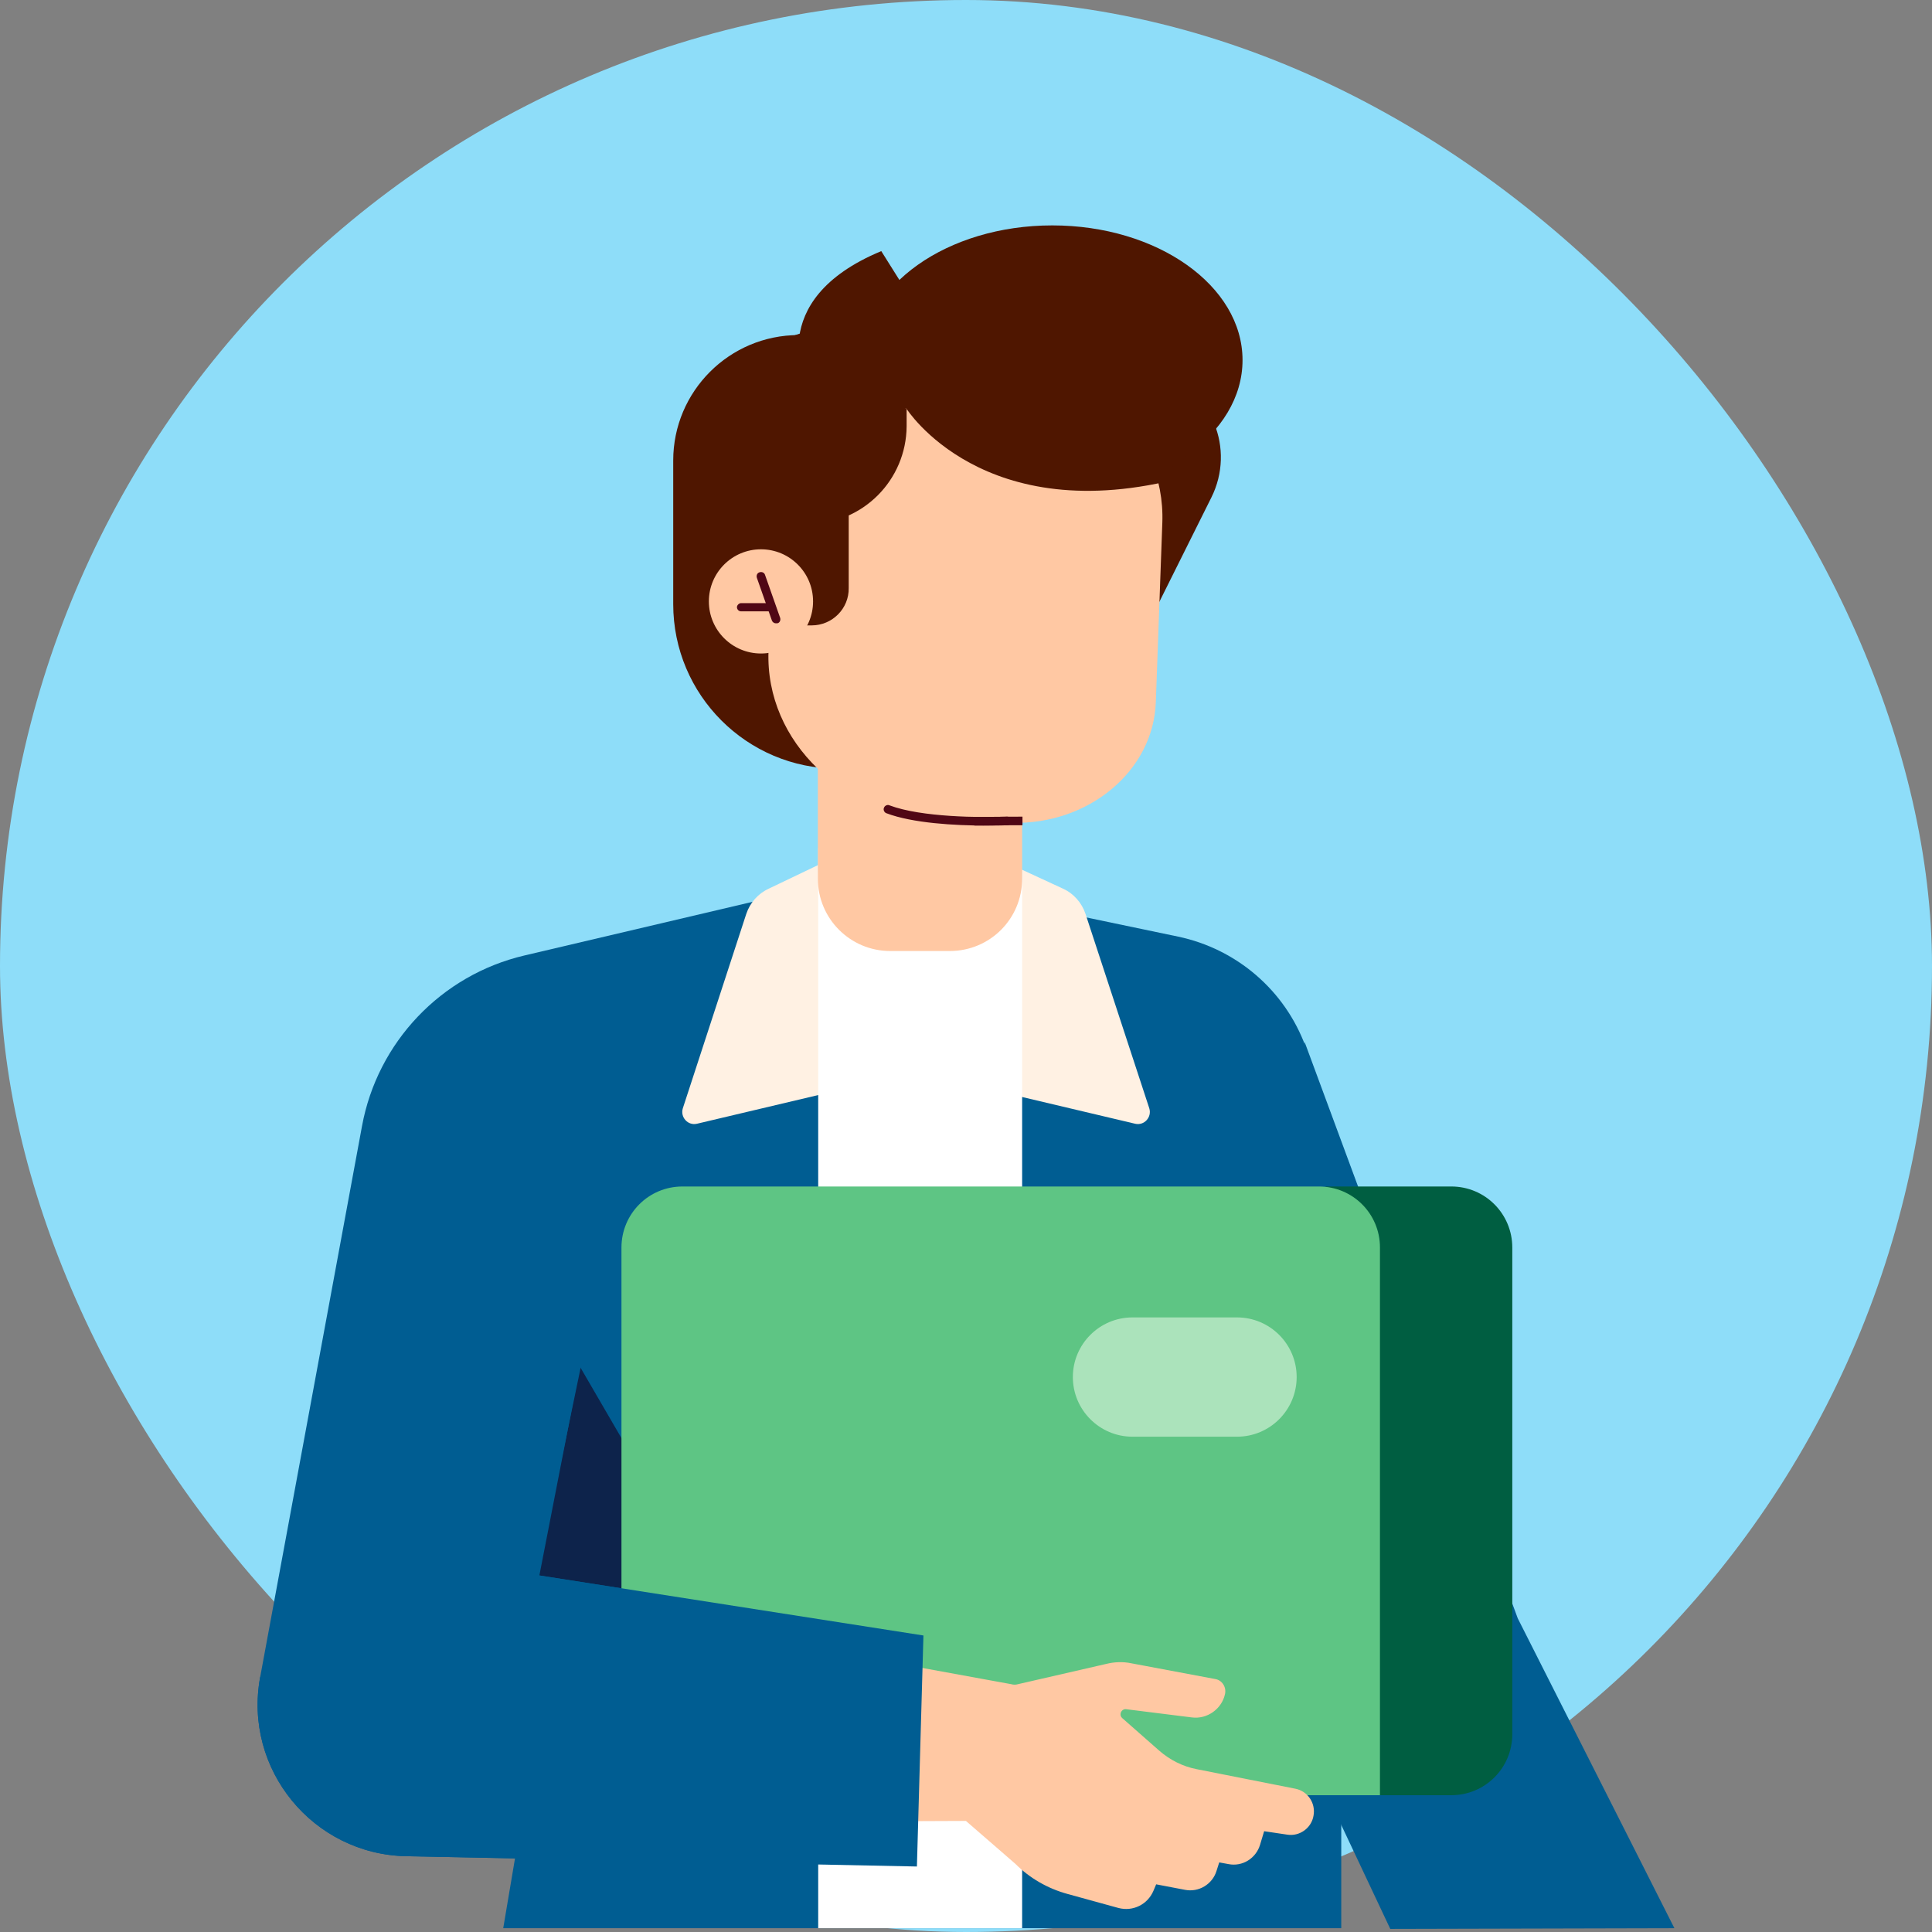
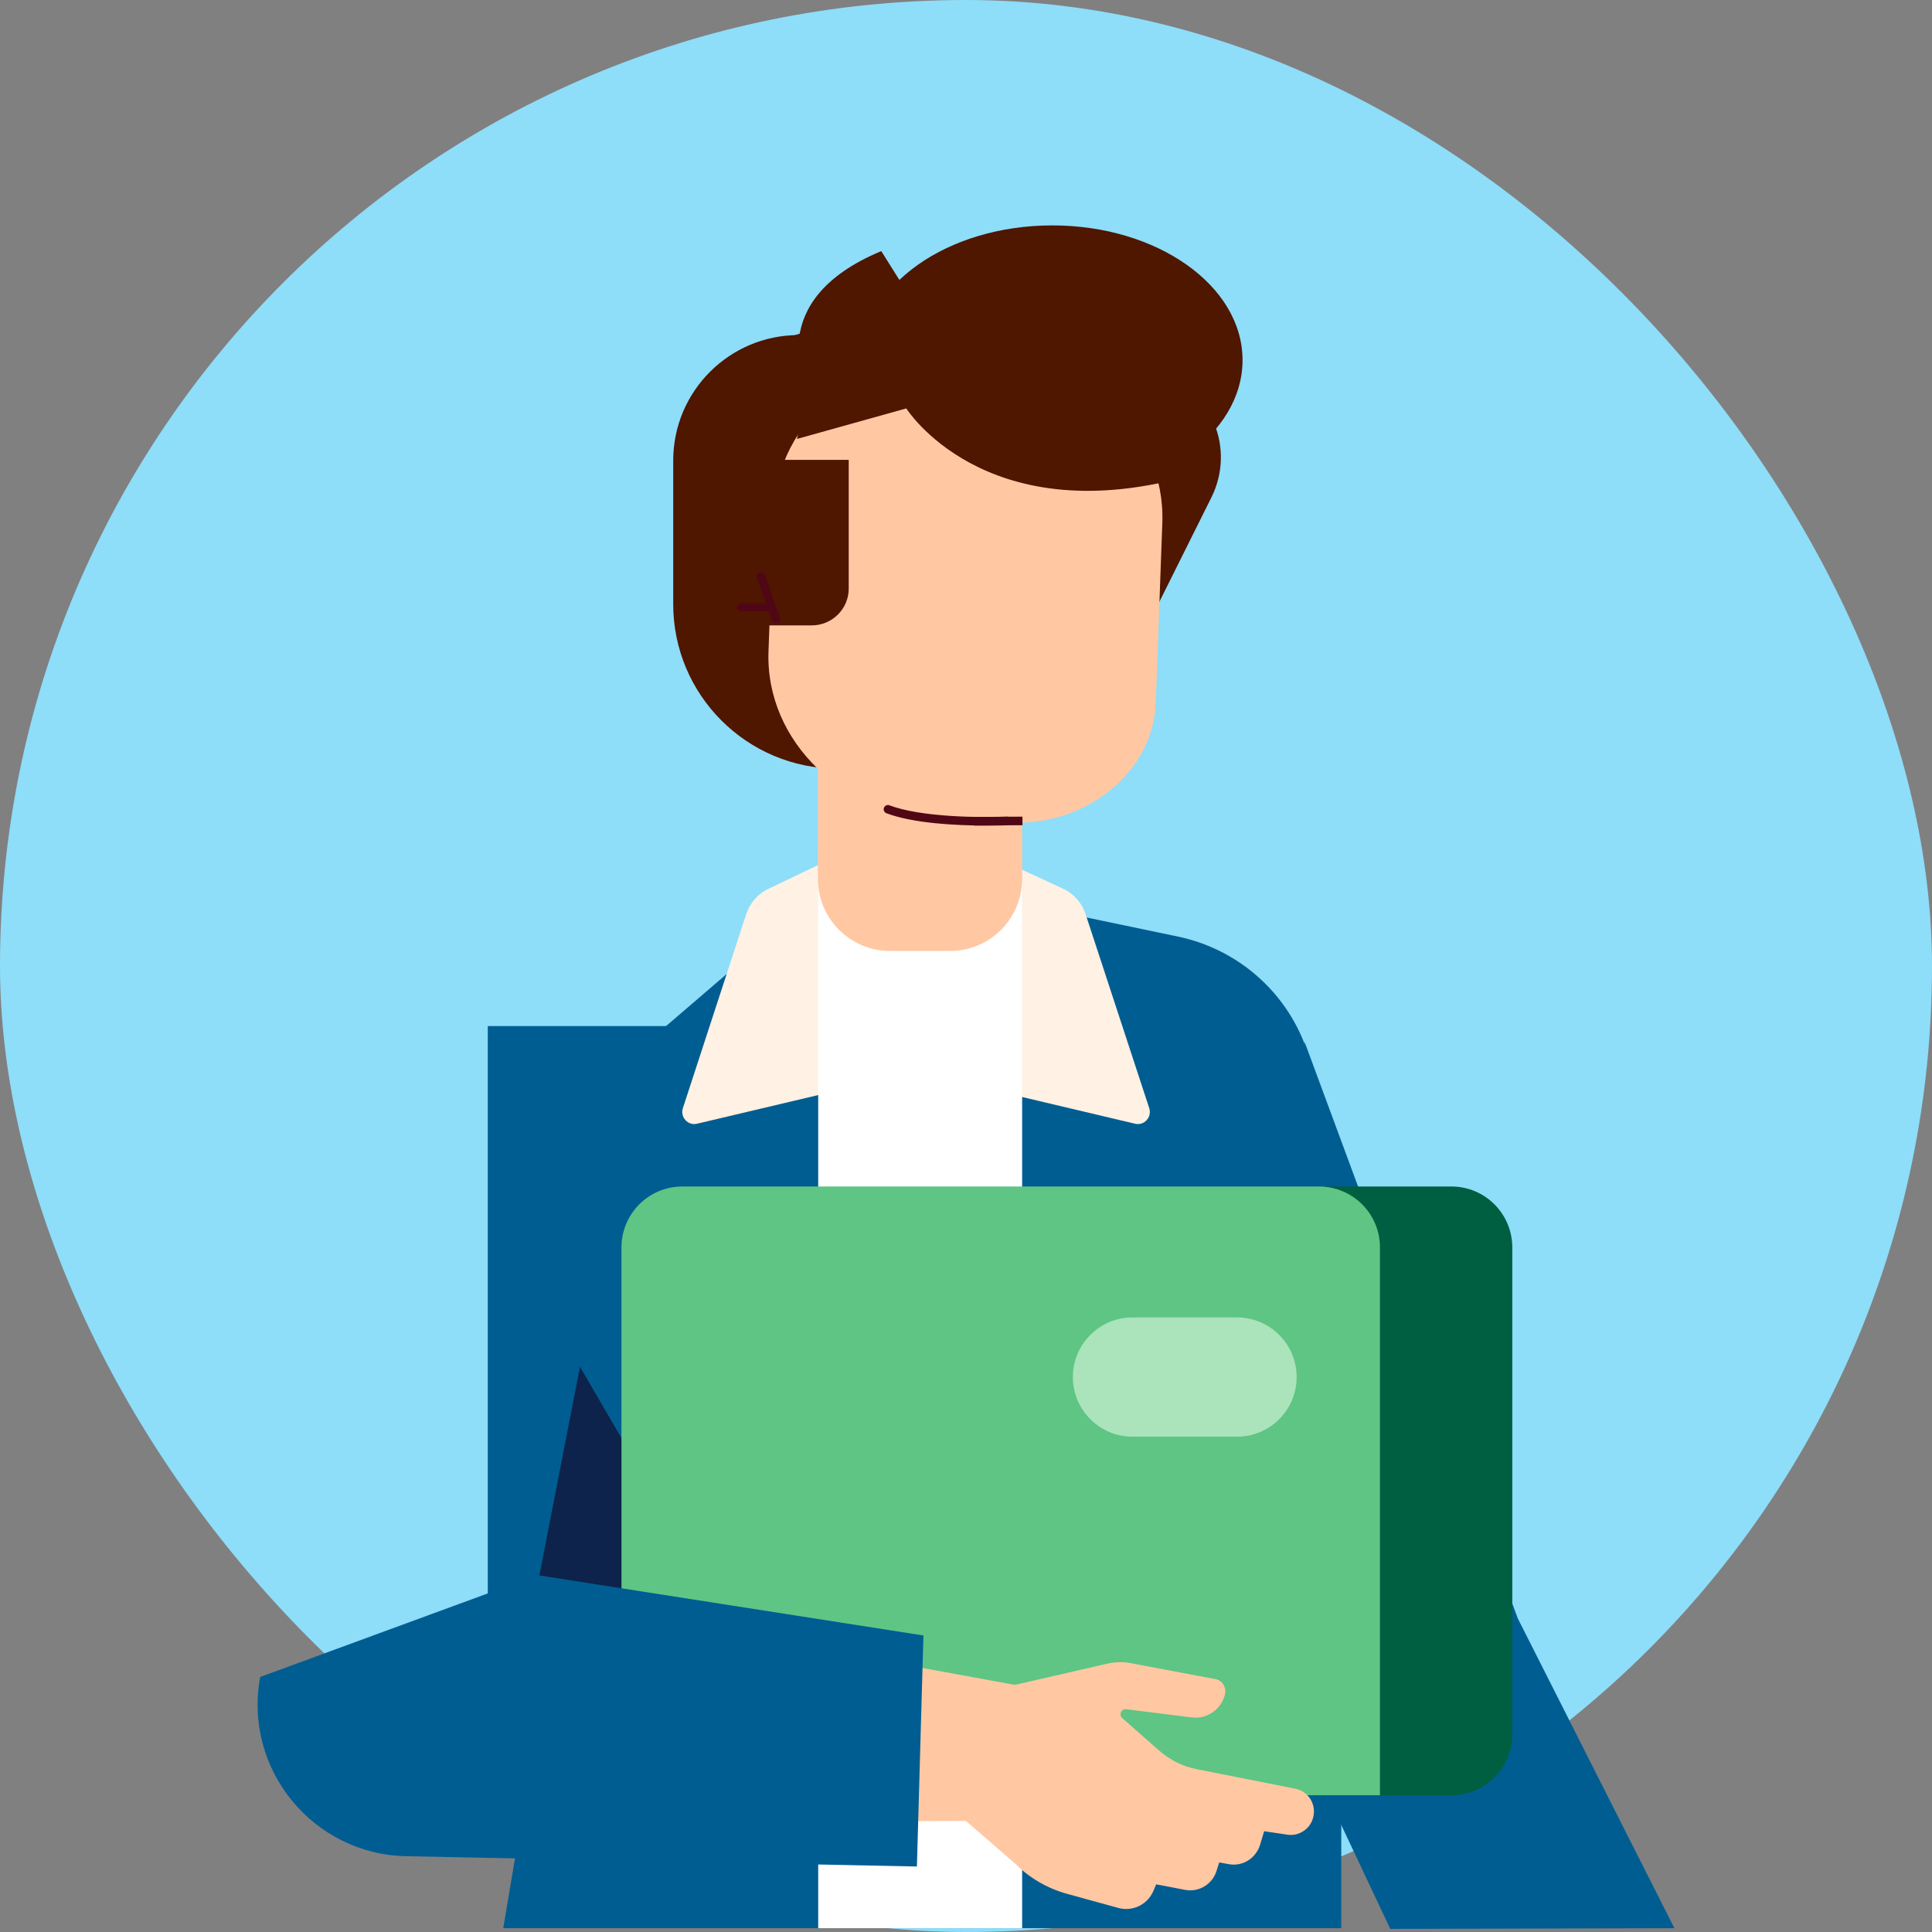
<svg xmlns="http://www.w3.org/2000/svg" width="120" height="120" viewBox="0 0 120 120" fill="none">
  <rect x="0" y="0" width="120" height="120" fill="#808080" stroke="none" />
  <rect width="120" height="120" rx="60" fill="#8EDDF9" />
  <path d="M81.029 64.711L94.271 100.519L104 119.764L86.352 119.807L81.796 110.142L81.029 64.711Z" fill="#005D92" />
  <path d="M82.029 110.035C81.88 110.035 81.773 109.907 81.773 109.78V84.233C81.773 84.084 81.901 83.977 82.029 83.977C82.157 83.977 82.284 84.105 82.284 84.233V109.78C82.306 109.907 82.178 110.035 82.029 110.035Z" fill="#0D234B" />
  <path d="M83.308 119.764H31.256L40.602 64.391L52.8 53.917L73.174 58.175C76.815 58.941 79.816 61.517 81.094 65.009L87.864 83.253L83.308 96.985V119.764Z" fill="#005D92" />
  <path d="M46.179 63.731H30.297V102.818H46.179V63.731Z" fill="#005D92" />
  <path d="M44.881 100.093L38.388 88.959L36.025 84.893L33.406 98.347L40.07 99.476L44.881 100.093Z" fill="#0D234B" />
-   <path d="M51.948 54.79L32.575 59.346C27.402 60.559 23.442 64.732 22.484 69.948L16.161 104.159C15.097 109.886 19.44 115.187 25.252 115.294L56.951 115.932L57.356 101.584L33.384 97.837L37.131 79.826L38.898 64.86L45.817 62.986L51.948 54.79Z" fill="#005D92" />
  <path d="M63.487 54.023L66.02 55.194C66.68 55.492 67.191 56.067 67.425 56.77L71.385 68.841C71.555 69.394 71.066 69.926 70.512 69.799L62.231 67.84V58.494C62.209 58.494 63.551 56.514 63.487 54.023Z" fill="#FFF1E3" />
  <path d="M50.821 53.726L47.755 55.194C47.095 55.493 46.584 56.067 46.35 56.77L42.411 68.841C42.241 69.394 42.731 69.927 43.284 69.799L51.566 67.84V58.494C51.566 58.494 50.821 56.493 50.821 53.726Z" fill="#FFF1E3" />
  <path d="M50.82 56.493V119.764H63.487V58.494V54.024L50.82 52.682V56.493Z" fill="white" />
  <path d="M58.995 59.069H55.291C52.821 59.069 50.799 57.068 50.799 54.577V41.527H63.487V54.577C63.487 57.068 61.486 59.069 58.995 59.069Z" fill="#FFC8A3" />
  <path d="M67.617 28.966C67.617 28.966 61.699 37.226 49.245 36.737C49.245 36.737 48.521 29.69 50.692 26.284C52.864 22.877 61.039 22.111 63.232 22.707C65.424 23.303 67.404 27.944 67.617 28.966Z" fill="#042048" />
  <path d="M56.398 39.44H48.521C46.562 39.44 44.923 37.971 44.625 35.97L43.986 29.349C43.518 24.559 47.137 20.429 51.778 20.429H56.398V39.44V39.44Z" fill="#4F1600" />
  <path d="M57.675 47.743H52.033C46.392 47.743 41.815 43.166 41.815 37.525V28.604C41.815 24.304 45.306 20.812 49.606 20.812H57.696V47.743H57.675Z" fill="#4F1600" />
  <path d="M72.194 23.495C75.238 24.197 76.75 27.88 75.238 30.904L71.704 37.993L66.936 31.606L72.194 23.495Z" fill="#4F1600" />
  <path d="M65.36 30.733C71.886 30.733 77.176 26.987 77.176 22.367C77.176 17.746 71.886 14 65.36 14C58.835 14 53.545 17.746 53.545 22.367C53.545 26.987 58.835 30.733 65.36 30.733Z" fill="#4F1600" />
  <path d="M62.827 51.107L58.761 50.979C52.459 50.788 47.52 46.083 47.733 40.441L48.053 31.755C48.265 26.114 53.524 21.707 59.825 21.898L61.167 21.941C67.468 22.133 72.407 26.837 72.194 32.479L71.79 43.613C71.641 47.871 67.638 51.235 62.827 51.107Z" fill="#FFC8A3" />
  <path d="M50.416 38.844H44.859V28.562H52.715V36.524C52.736 37.801 51.693 38.844 50.416 38.844Z" fill="#4F1600" />
-   <path d="M47.265 40.59C49.052 40.59 50.501 39.141 50.501 37.354C50.501 35.567 49.052 34.118 47.265 34.118C45.478 34.118 44.029 35.567 44.029 37.354C44.029 39.141 45.478 40.59 47.265 40.59Z" fill="#FFC8A3" />
  <path d="M48.201 38.717C48.095 38.717 47.988 38.653 47.946 38.547L47.009 35.885C46.967 35.736 47.03 35.587 47.179 35.545C47.328 35.502 47.477 35.566 47.52 35.715L48.457 38.376C48.499 38.525 48.435 38.674 48.286 38.717C48.265 38.696 48.222 38.717 48.201 38.717Z" fill="#500715" />
  <path d="M47.881 37.972H46.029C45.88 37.972 45.773 37.844 45.773 37.716C45.773 37.588 45.901 37.461 46.029 37.461H47.881C48.03 37.461 48.136 37.588 48.136 37.716C48.136 37.844 48.03 37.972 47.881 37.972Z" fill="#500715" />
-   <path d="M50.245 32.543H48.01V25.368H56.312V26.475C56.291 29.818 53.587 32.543 50.245 32.543Z" fill="#4F1600" />
  <path d="M56.291 25.368C56.291 25.368 61.081 32.968 73.535 29.647L71.704 27.923L68.532 20.706L57.675 20.408L50.501 23.069L49.5 27.263L56.291 25.368Z" fill="#4F1600" />
  <path d="M50.117 23.963C50.117 23.963 47.307 18.684 54.737 15.597L56.355 18.173L50.117 23.963Z" fill="#4F1600" />
  <path d="M61.208 51.277C59.313 51.277 56.673 51.128 55.056 50.511C54.928 50.468 54.843 50.298 54.907 50.17C54.949 50.042 55.119 49.957 55.247 50.021C57.227 50.766 60.889 50.788 62.549 50.724C62.698 50.724 62.826 50.83 62.826 50.979C62.826 51.128 62.72 51.256 62.571 51.256C62.209 51.277 61.74 51.277 61.208 51.277Z" fill="#500715" />
  <path d="M60.527 51.277V50.745C62.188 50.724 63.486 50.724 63.508 50.724V51.256C63.465 51.256 62.188 51.256 60.527 51.277Z" fill="#500715" />
  <path d="M82.328 111.504H90.141C92.228 111.504 93.931 109.822 93.931 107.715V77.484C93.931 75.398 92.249 73.695 90.141 73.695H82.328V111.504Z" fill="#005E41" />
  <path d="M85.691 111.504H42.389C40.303 111.504 38.6 109.822 38.6 107.715V77.484C38.6 75.398 40.281 73.695 42.389 73.695H81.923C84.009 73.695 85.712 75.376 85.712 77.484V111.504H85.691Z" fill="#5EC584" />
  <path d="M76.834 89.236H70.341C68.297 89.236 66.637 87.575 66.637 85.531C66.637 83.488 68.297 81.827 70.341 81.827H76.834C78.878 81.827 80.538 83.488 80.538 85.531C80.538 87.575 78.878 89.236 76.834 89.236Z" fill="#ABE3BB" />
  <path d="M80.455 111.1L74.324 109.886C73.451 109.716 72.663 109.311 72.003 108.737L69.704 106.714C69.64 106.65 69.598 106.586 69.598 106.48C69.598 106.288 69.768 106.139 69.938 106.161L74.026 106.672C74.984 106.799 75.899 106.139 76.091 105.203C76.176 104.777 75.899 104.351 75.474 104.287L70.258 103.308C69.747 103.201 69.215 103.223 68.704 103.35L63.232 104.607C63.083 104.649 62.956 104.649 62.806 104.607L56.505 103.457L56.398 104.436L54.908 113.122L59.996 113.101L63.062 115.762C63.956 116.656 65.063 117.295 66.298 117.635L69.47 118.508C70.364 118.743 71.279 118.295 71.641 117.444L71.812 117.039L73.6 117.38C74.452 117.55 75.303 117.039 75.559 116.209L75.729 115.677L76.304 115.783C77.177 115.954 78.007 115.421 78.262 114.591L78.518 113.74L79.944 113.952C80.711 114.08 81.456 113.548 81.584 112.782C81.733 111.994 81.222 111.249 80.455 111.1Z" fill="#FFC8A3" />
  <path d="M16.161 104.159C15.097 109.886 19.44 115.187 25.252 115.293L56.951 115.932L57.356 101.583L33.384 97.836L16.161 104.159Z" fill="#005D92" />
</svg>